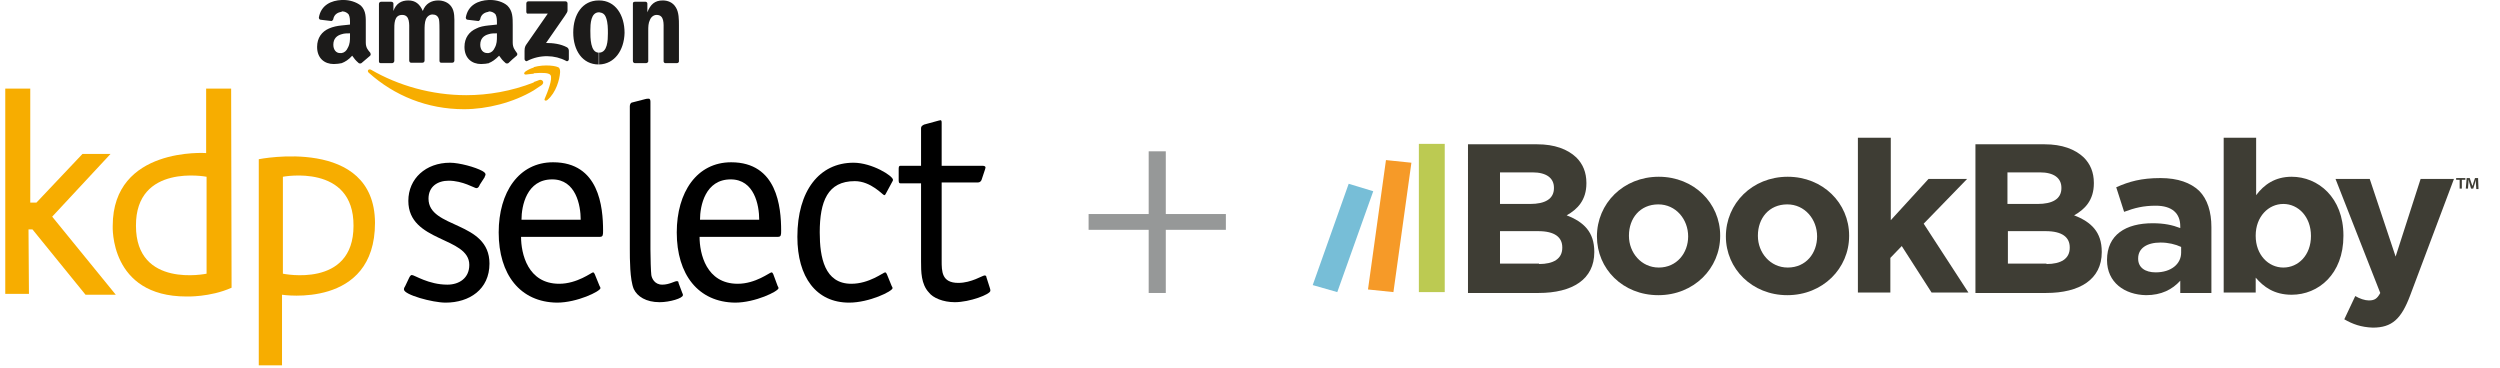
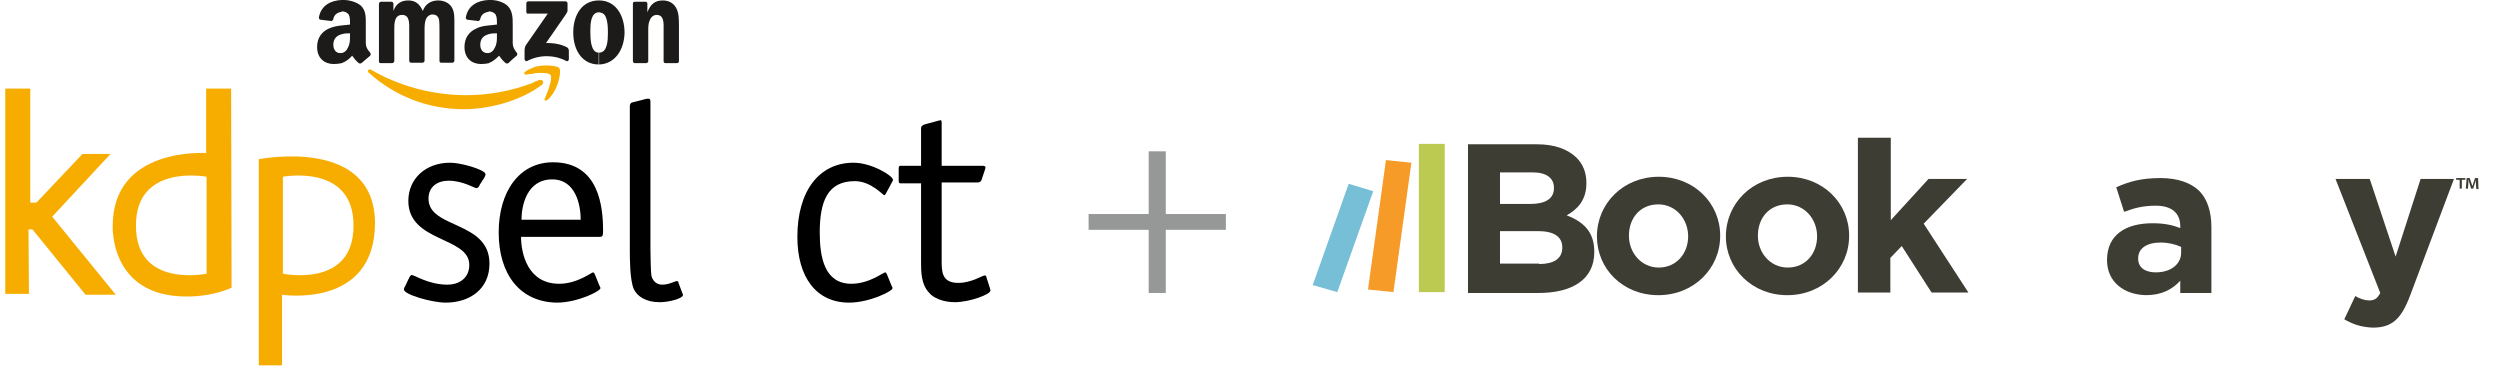
<svg xmlns="http://www.w3.org/2000/svg" version="1.1" id="Layer_1" x="0px" y="0px" width="570px" height="84px" viewBox="0 0 570 84" style="enable-background:new 0 0 570 84;" xml:space="preserve">
  <style type="text/css">
	.st0{fill:#F7AD00;}
	.st1{fill:#1C1B1A;}
	.st2{fill:#969898;}
	.st3{fill:#3E3D34;}
	.st4{fill:#F69A28;}
	.st5{fill:#BCCA52;}
	.st6{fill:#77BED7;}
</style>
  <path d="M109.4,42.1c-0.2,0.5-0.4,0.8-0.8,0.8s-3.1-1.7-6.3-1.7c-2.5,0-4.6,1.3-4.6,4.1c0,6.9,13.9,5,13.9,14.8  c0,5.9-4.6,8.9-10,8.9c-3,0-9.5-1.8-9.5-3c0-0.3,0.1-0.5,0.3-0.8l0.9-1.9c0.2-0.4,0.4-0.6,0.6-0.6c0.6,0,3.8,2.2,8.1,2.2  c2.7,0,5-1.5,5-4.5c0-6.5-13.9-5.1-13.9-14.6c0-5.1,4-8.7,9.5-8.7c2.1,0,5.8,1,7.4,1.9c0.5,0.3,0.7,0.5,0.7,0.8  c0,0.2-0.2,0.4-0.2,0.6L109.4,42.1z" />
  <path d="M136.7,65.2c0.1,0.2,0.2,0.3,0.2,0.5c0,0.7-5.3,3.3-9.9,3.3c-8.4-0.1-13.3-6.4-13.3-16c0-9.2,4.6-16,12.4-16  c10.5,0,11.4,10.2,11.4,15.6c0,0.9,0,1.4-0.7,1.4h-18c0,3.8,1.5,10.7,8.7,10.7c4.1,0,7.4-2.6,7.7-2.6c0.2,0,0.3,0.2,0.4,0.4  L136.7,65.2z M132.4,50.1c0-3.3-1.1-9.2-6.5-9.2c-5.8,0-7,6-7,9.2H132.4z" />
  <path d="M155.6,66.9c0.1,0.1,0.1,0.3,0.1,0.4c0,0.7-3,1.6-5.3,1.6c-3.1,0-5.1-1.3-5.9-3c-0.9-2.1-0.9-6.9-0.9-9.1V24.2  c0-0.4,0.2-0.7,0.4-0.8l3.1-0.8c0.5-0.1,0.3-0.1,0.8-0.1c0.4,0,0.4,0.5,0.4,0.8v33.5c0,1.9,0.1,5.2,0.2,5.9c0.1,0.7,0.7,2.2,2.5,2.2  c1.6,0,2.8-0.8,3.3-0.8c0.4,0,0.4,0.2,0.4,0.4L155.6,66.9z" />
-   <path d="M177.3,65.2c0.1,0.2,0.2,0.3,0.2,0.5c0,0.7-5.3,3.3-9.9,3.3c-8.4-0.1-13.3-6.4-13.3-16c0-9.2,4.6-16,12.4-16  c10.5,0,11.4,10.2,11.4,15.6c0,0.9,0,1.4-0.7,1.4h-17.9c0,3.8,1.5,10.7,8.7,10.7c4.1,0,7.3-2.6,7.7-2.6c0.2,0,0.3,0.2,0.4,0.4  L177.3,65.2z M173.1,50.1c0-3.3-1.1-9.2-6.5-9.2c-5.8,0-7,6-7,9.2H173.1z" />
  <path d="M203.3,65.2c0.1,0.2,0.2,0.3,0.2,0.5c0,0.7-5.3,3.3-9.9,3.3c-7.5,0-11.8-5.8-11.8-15c0-10.5,5-16.9,12.8-16.9  c4.2,0,9,3,9,3.9c0,0.2-0.1,0.3-0.2,0.5l-1.4,2.6c-0.1,0.2-0.2,0.4-0.4,0.4c-0.3,0-3-3.2-6.7-3.2c-6.2,0-8,4.6-8,11.7  c0,5.7,1.1,11.7,7.2,11.7c4.1,0,7.3-2.6,7.7-2.6c0.2,0,0.3,0.2,0.4,0.4L203.3,65.2z" />
  <path d="M225.7,65.7c0.1,0.3,0.1,0.4,0.1,0.6c0,0.8-4.7,2.6-8.1,2.6c-2.7,0-5-1-5.9-2.2c-1.8-1.9-1.8-4.8-1.8-7.1V41.8h-4.7  c-0.4,0-0.4-0.4-0.4-0.8v-2.4c0-0.4,0-0.8,0.4-0.8h4.7v-8.6c0-0.4,0.3-0.6,0.7-0.8l3.3-0.9c0.2,0,0.3-0.1,0.4-0.1  c0.3,0,0.3,0.3,0.3,0.7v9.7h9.3c0.4,0,0.7,0.1,0.7,0.4c0,0.1-0.1,0.3-0.1,0.4l-0.8,2.4c-0.1,0.3-0.4,0.6-0.8,0.6h-8.3v17.8  c0,2.5,0,5.1,3.8,5.1c3,0,5.5-1.7,6-1.7c0.3,0,0.4,0.2,0.4,0.4L225.7,65.7z" />
  <polygon class="st0" points="1.2,20.2 1.2,67 6.6,67 6.5,52.3 7.4,52.3 19.5,67.2 26.4,67.2 11.9,49.4 25.2,35.1 18.8,35.1   8.3,46.2 6.9,46.2 6.9,20.2 " />
  <path class="st0" d="M52.7,20.2H47v14.7c0,0-21.3-1.5-21.3,16.6c0,0-0.8,16.1,16.8,16.1c0,0,5.4,0.2,10.3-2L52.7,20.2z M47.1,62.4  c0,0-16.1,3.4-16.1-10.9c-0.1-14.3,16.1-11.2,16.1-11.2V62.4z" />
  <path class="st0" d="M59,36.3v47h5.3V67.2c0,0,21.2,3.3,21.2-16.4C85.4,31,59,36.3,59,36.3z M64.5,62.4V40.3c0,0,16.2-3.1,16.1,11.2  C80.6,65.8,64.5,62.4,64.5,62.4z" />
  <path class="st0" d="M123.5,19.4c-0.6,0.4-1.2,0.8-1.8,1.2v-1.9c0.4-0.1,0.8-0.3,1.1-0.4C123.6,17.9,124.3,18.8,123.5,19.4  L123.5,19.4z M127.7,16.3c0-0.4-0.1-0.6-0.2-0.8c-0.4-0.5-3.3-0.9-5.8-0.2v1.4c1.5-0.1,3.4-0.2,3.8,0.4c0.6,0.8-0.7,4-1.3,5.4  c-0.2,0.4,0.2,0.6,0.6,0.3c2-1.7,2.8-4.7,2.9-6.3V16.3z M121.7,20.6c-4.7,2.8-10.7,4.3-15.9,4.3c-8.4,0-15.9-3.1-21.7-8.3  c-0.5-0.4-0.1-1,0.5-0.7c6.2,3.6,13.8,5.8,21.7,5.8c5,0,10.3-0.9,15.4-2.9L121.7,20.6L121.7,20.6z M121.7,15.4  c-0.7,0.2-1.3,0.5-1.9,0.9c-0.4,0.3-0.4,0.7,0.1,0.7c0.5-0.1,1.1-0.1,1.8-0.2V15.4z" />
  <path class="st1" d="M136.6,14.7V12c1.9,0,2-2.8,2-4.4c0-1.1,0-2.4-0.4-3.5c-0.3-0.9-0.8-1.2-1.6-1.3V0.1c3.7,0,5.8,3.3,5.8,7.4  C142.3,11.5,140.1,14.6,136.6,14.7L136.6,14.7z M147.3,14.4h-2.5c-0.3,0-0.5-0.2-0.5-0.5V0.8c0-0.3,0.2-0.4,0.5-0.4h2.4  c0.2,0,0.4,0.2,0.4,0.4v2l0,0c0.7-1.8,1.7-2.7,3.5-2.7c1.1,0,2.3,0.4,3,1.6c0.7,1.1,0.7,2.8,0.7,4.1V14c0,0.2-0.2,0.4-0.5,0.4h-2.6  c-0.2,0-0.4-0.2-0.4-0.4V6.9c0-1.5,0.2-3.5-1.6-3.5c-0.6,0-1.2,0.4-1.5,1.1c-0.4,0.8-0.4,1.6-0.4,2.5v7  C147.8,14.2,147.5,14.4,147.3,14.4z M120,2.7V0.8c0-0.3,0.2-0.5,0.5-0.5h8.4c0.3,0,0.5,0.2,0.5,0.5v1.6c0,0.3-0.2,0.6-0.6,1.2  l-4.3,6.2c1.6,0,3.3,0.2,4.8,1c0.3,0.2,0.4,0.5,0.4,0.8v1.9c0,0.3-0.3,0.6-0.6,0.4c-2.6-1.4-6-1.5-8.9,0c-0.3,0.2-0.6-0.2-0.6-0.4  v-1.9c0-0.3,0-0.8,0.3-1.3l5-7.2h-4.4C120.2,3.2,120,3,120,2.7L120,2.7z M136.6,0.1v2.7l0,0c-1.9,0-2,2.6-2,4.2s0,5,1.9,5l0,0v2.7  l0,0c-3.7,0-5.8-3.2-5.8-7.3s2.1-7.3,5.8-7.3C136.6,0.1,136.6,0.1,136.6,0.1L136.6,0.1z M111.4,14.4v-2.3c0.6-0.1,1.1-0.5,1.4-1.2  c0.5-0.9,0.5-1.7,0.5-2.7V7.6c-0.7,0-1.3,0-1.9,0.2v-2c0.7-0.1,1.3-0.1,1.9-0.2V5.2c0-0.6,0-1.3-0.3-1.9c-0.3-0.4-0.9-0.7-1.5-0.7  h-0.1V0c0.2,0,0.4,0,0.5,0c1.2,0,2.8,0.4,3.8,1.3c1.2,1.2,1.2,2.7,1.2,4.4v4c0,1.2,0.5,1.7,0.9,2.3c0.2,0.2,0.2,0.5,0,0.7  c-0.5,0.4-1.4,1.2-1.9,1.7l0,0c-0.2,0.1-0.4,0.1-0.6,0c-0.8-0.7-1-1-1.5-1.7C112.9,13.6,112.2,14.1,111.4,14.4z M111.4,0v2.7  c-0.9,0.1-1.7,0.6-1.9,1.6c0,0.2-0.2,0.4-0.4,0.5l-2.5-0.3c-0.2,0-0.4-0.2-0.4-0.5C106.7,1.1,109.1,0.1,111.4,0L111.4,0z M111.4,5.8  v2c-1.1,0.3-1.9,1-1.9,2.4c0,1.1,0.6,1.9,1.6,1.9c0.1,0,0.2,0,0.4,0v2.3c-0.5,0.1-1.1,0.2-1.8,0.2c-2.1,0-3.8-1.3-3.8-3.9  c0-2.1,1.1-3.5,2.7-4.2C109.3,6.1,110.4,5.9,111.4,5.8L111.4,5.8z M77.9,14.4v-2.3c0.6-0.1,1.1-0.5,1.4-1.2c0.5-0.9,0.5-1.7,0.5-2.7  l0,0V7.6c-0.7,0-1.3,0-1.9,0.2v-2c0.7-0.1,1.3-0.1,1.9-0.2V5.2c0-0.6,0-1.3-0.3-1.9c-0.3-0.4-0.9-0.7-1.4-0.7c-0.1,0-0.1,0-0.2,0V0  c0.2,0,0.4,0,0.5,0c1.2,0,2.8,0.4,3.9,1.3c1.2,1.2,1.1,2.7,1.1,4.4v4c0,1.2,0.5,1.7,1,2.3c0.1,0.2,0.2,0.5,0,0.7  c-0.5,0.4-1.4,1.2-2,1.7l0,0c-0.2,0.1-0.4,0.1-0.6,0c-0.8-0.7-1-1-1.5-1.7C79.5,13.6,78.7,14.1,77.9,14.4L77.9,14.4z M89.4,14.4  h-2.6c-0.3,0-0.4-0.2-0.4-0.4V0.9c0-0.3,0.2-0.5,0.5-0.5h2.3c0.3,0,0.5,0.2,0.5,0.4v1.7l0,0c0.6-1.7,1.8-2.4,3.4-2.4  s2.6,0.8,3.3,2.4c0.6-1.7,2-2.4,3.5-2.4c1.1,0,2.3,0.4,3,1.4c0.8,1.1,0.7,2.7,0.7,4.1v8.2c0,0.3-0.2,0.5-0.5,0.5h-2.5  c-0.3,0-0.4-0.2-0.4-0.5V6.9c0-0.5,0-1.9-0.1-2.4c-0.2-0.9-0.8-1.2-1.5-1.2c-0.6,0-1.2,0.4-1.5,1.1s-0.3,1.8-0.3,2.5v6.9  c0,0.3-0.2,0.5-0.5,0.5h-2.6c-0.2,0-0.4-0.2-0.4-0.5V7c0-1.5,0.2-3.6-1.6-3.6c-1.9,0-1.8,2.1-1.8,3.6v6.9  C89.9,14.2,89.6,14.4,89.4,14.4z M77.9,0v2.7C77,2.8,76.2,3.3,76,4.3c0,0.2-0.2,0.4-0.4,0.5l-2.5-0.3c-0.2,0-0.4-0.2-0.4-0.5  C73.2,1.1,75.6,0.1,77.9,0L77.9,0z M77.9,5.8v2c-1.1,0.3-1.9,1-1.9,2.4c0,1.1,0.6,1.9,1.5,1.9c0.1,0,0.3,0,0.4,0v2.3  c-0.5,0.1-1.1,0.2-1.8,0.2c-2.1,0-3.8-1.3-3.8-3.9c0-2.1,1.1-3.5,2.7-4.2C75.9,6.1,76.9,5.9,77.9,5.8z" />
  <path class="st2" d="M265.8,34.5v14.3h13.7v3.6h-13.7v14.4h-3.9V52.4h-13.7v-3.6h13.7V34.5H265.8z" />
  <g>
    <g>
      <path class="st3" d="M334.8,32.9h15.7c3.9,0,6.9,1.1,8.9,3c1.5,1.5,2.3,3.4,2.3,5.8v0.1c0,3.8-2,5.9-4.5,7.3    c3.9,1.5,6.3,3.8,6.3,8.3v0.1c0,6.2-5,9.3-12.7,9.3h-16.1V32.9z M348.9,46.5c3.3,0,5.4-1.1,5.4-3.6v-0.1c0-2.2-1.7-3.5-4.9-3.5    H342v7.2H348.9z M350.9,60.2c3.3,0,5.3-1.2,5.3-3.7v-0.1c0-2.3-1.7-3.7-5.5-3.7H342v7.4H350.9z" />
      <path class="st3" d="M364.1,53.9L364.1,53.9c0-7.5,6-13.6,14.1-13.6c8,0,14,6,14,13.4v0.1c0,7.4-6,13.5-14.1,13.5    C370,67.3,364.1,61.3,364.1,53.9z M384.9,53.9L384.9,53.9c0-3.9-2.8-7.3-6.8-7.3c-4.2,0-6.7,3.2-6.7,7.1v0.1    c0,3.8,2.8,7.2,6.8,7.2C382.3,61,384.9,57.7,384.9,53.9z" />
      <path class="st3" d="M393.5,53.9L393.5,53.9c0-7.5,6-13.6,14.1-13.6c8,0,14,6,14,13.4v0.1c0,7.4-6,13.5-14.1,13.5    C399.5,67.3,393.5,61.3,393.5,53.9z M414.3,53.9L414.3,53.9c0-3.9-2.8-7.3-6.8-7.3c-4.2,0-6.7,3.2-6.7,7.1v0.1    c0,3.8,2.8,7.2,6.8,7.2C411.8,61,414.3,57.7,414.3,53.9z" />
      <path class="st3" d="M423.7,31.4h7.4v18.8l8.6-9.4h8.8L438.6,51l10.2,15.7h-8.4l-6.8-10.6l-2.6,2.7v7.9h-7.4V31.4z" />
-       <path class="st3" d="M450.5,32.9h15.7c3.9,0,6.9,1.1,8.9,3c1.5,1.5,2.3,3.4,2.3,5.8v0.1c0,3.8-2,5.9-4.5,7.3    c3.9,1.5,6.3,3.8,6.3,8.3v0.1c0,6.2-5,9.3-12.7,9.3h-16.1V32.9z M464.6,46.5c3.3,0,5.4-1.1,5.4-3.6v-0.1c0-2.2-1.7-3.5-4.9-3.5    h-7.4v7.2H464.6z M466.6,60.2c3.3,0,5.3-1.2,5.3-3.7v-0.1c0-2.3-1.7-3.7-5.5-3.7h-8.6v7.4H466.6z" />
      <path class="st3" d="M480.4,59.3L480.4,59.3c0-5.8,4.3-8.4,10.4-8.4c2.6,0,4.5,0.4,6.3,1.1v-0.4c0-3-1.9-4.7-5.6-4.7    c-2.8,0-4.8,0.5-7.2,1.4l-1.8-5.6c2.9-1.3,5.7-2.1,10.1-2.1c4,0,6.9,1.1,8.8,2.9c1.9,1.9,2.8,4.8,2.8,8.3v15h-7.1v-2.8    c-1.8,2-4.3,3.3-7.8,3.3C484.4,67.2,480.4,64.4,480.4,59.3z M497.3,57.6v-1.3c-1.3-0.6-2.9-1-4.7-1c-3.1,0-5.1,1.3-5.1,3.6V59    c0,2,1.6,3.1,4,3.1C495,62.1,497.3,60.2,497.3,57.6z" />
-       <path class="st3" d="M514.3,63.3v3.4H507V31.4h7.4v13.1c1.8-2.4,4.3-4.2,8.1-4.2c6,0,11.8,4.7,11.8,13.4v0.1    c0,8.7-5.7,13.4-11.8,13.4C518.5,67.2,516.1,65.4,514.3,63.3z M526.9,53.8L526.9,53.8c0-4.4-2.9-7.3-6.3-7.3s-6.3,2.9-6.3,7.2v0.1    c0,4.3,2.9,7.2,6.3,7.2S526.9,58.2,526.9,53.8z" />
      <path class="st3" d="M534.5,72.8l2.5-5.3c1,0.6,2.2,1,3.1,1c1.3,0,1.9-0.4,2.6-1.7l-10.2-26h7.8l5.9,17.7l5.7-17.7h7.6l-10,26.6    c-2,5.3-4.1,7.3-8.5,7.3C538.3,74.6,536.4,73.9,534.5,72.8z" />
    </g>
    <path class="st3" d="M560.1,40.6h2V41h-0.8v2h-0.5v-2h-0.8V40.6L560.1,40.6z M565,40.6h-0.7l-0.4,1.2c0,0.2-0.1,0.4-0.2,0.6h0   c-0.1-0.3-0.1-0.4-0.2-0.6l-0.4-1.2h-0.7l-0.2,2.4h0.5l0.1-1.4c0-0.2,0-0.5,0-0.7h0c0.1,0.2,0.1,0.5,0.2,0.7l0.4,1.4h0.5l0.4-1.3   c0.1-0.2,0.1-0.5,0.2-0.7h0c0,0.3,0,0.5,0,0.7l0.1,1.4h0.5L565,40.6L565,40.6z" />
    <g>
      <polygon class="st4" points="311.9,66 317.7,66.6 321.8,37.1 316,36.5 311.9,66   " />
      <polygon class="st5" points="323.5,66.6 329.4,66.6 329.4,32.8 323.5,32.8 323.5,66.6   " />
      <polygon class="st6" points="299.3,65 304.9,66.6 313.1,43.6 307.5,41.9 299.3,65   " />
    </g>
  </g>
</svg>